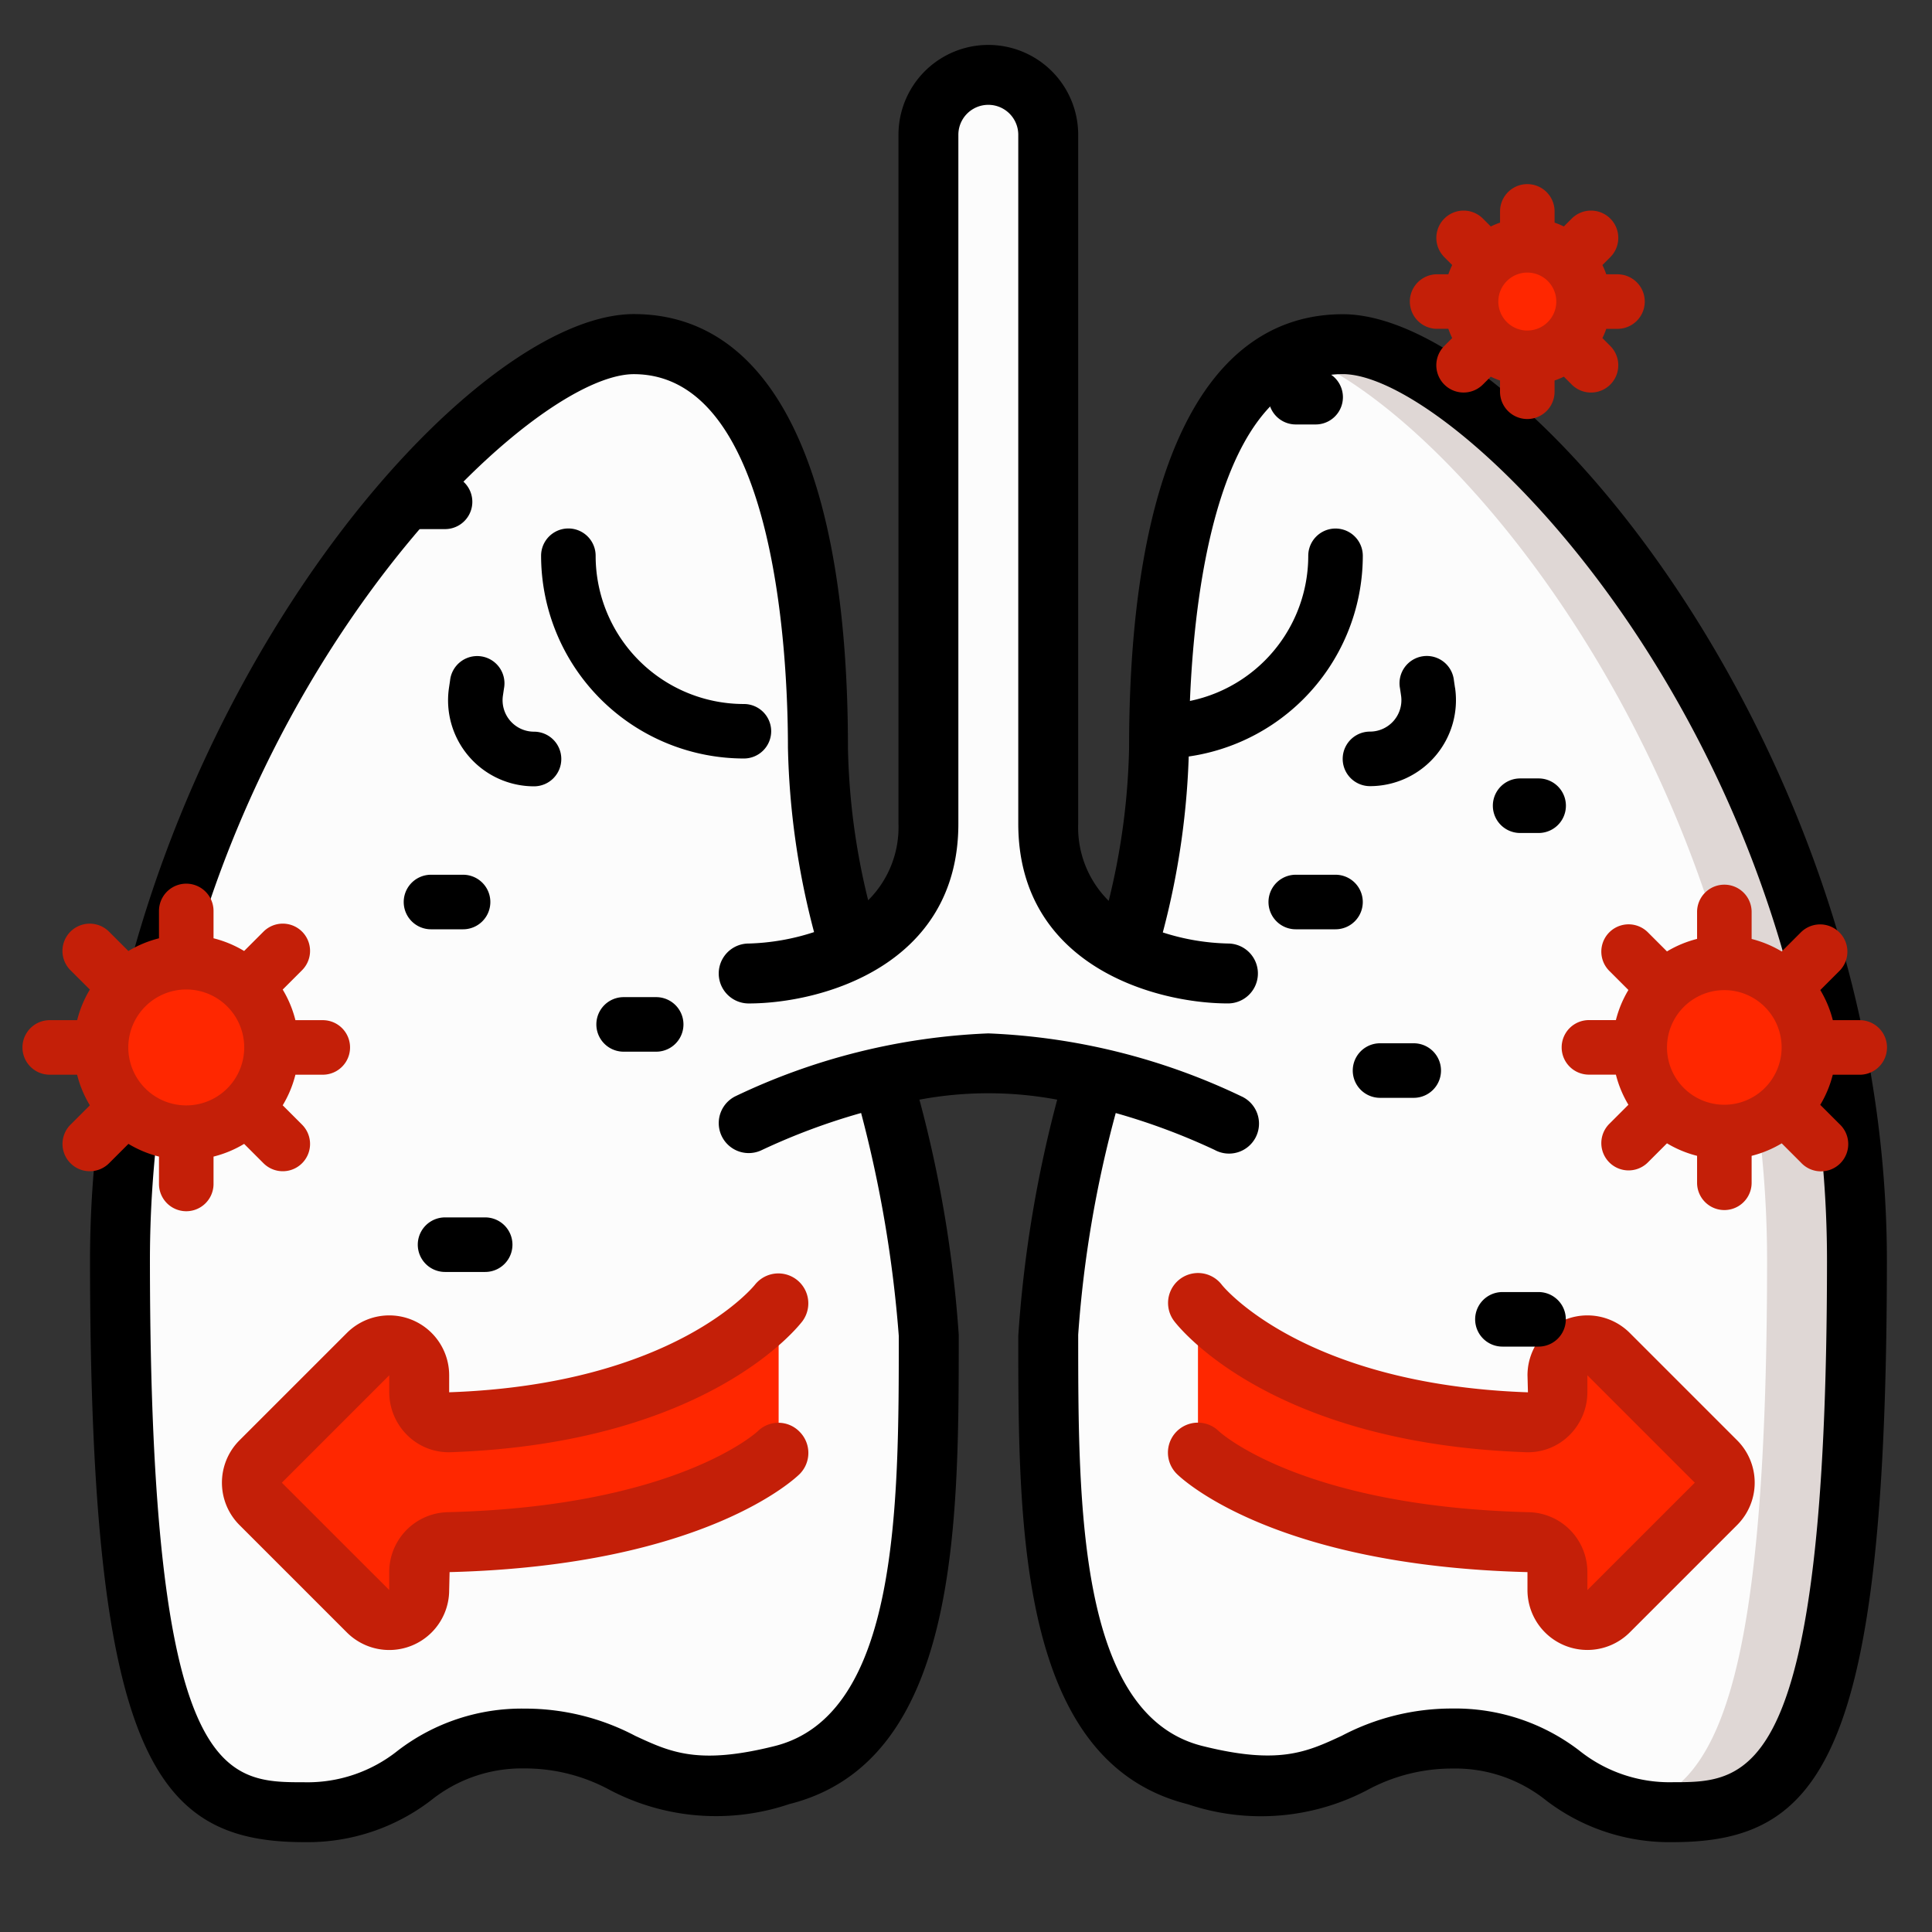
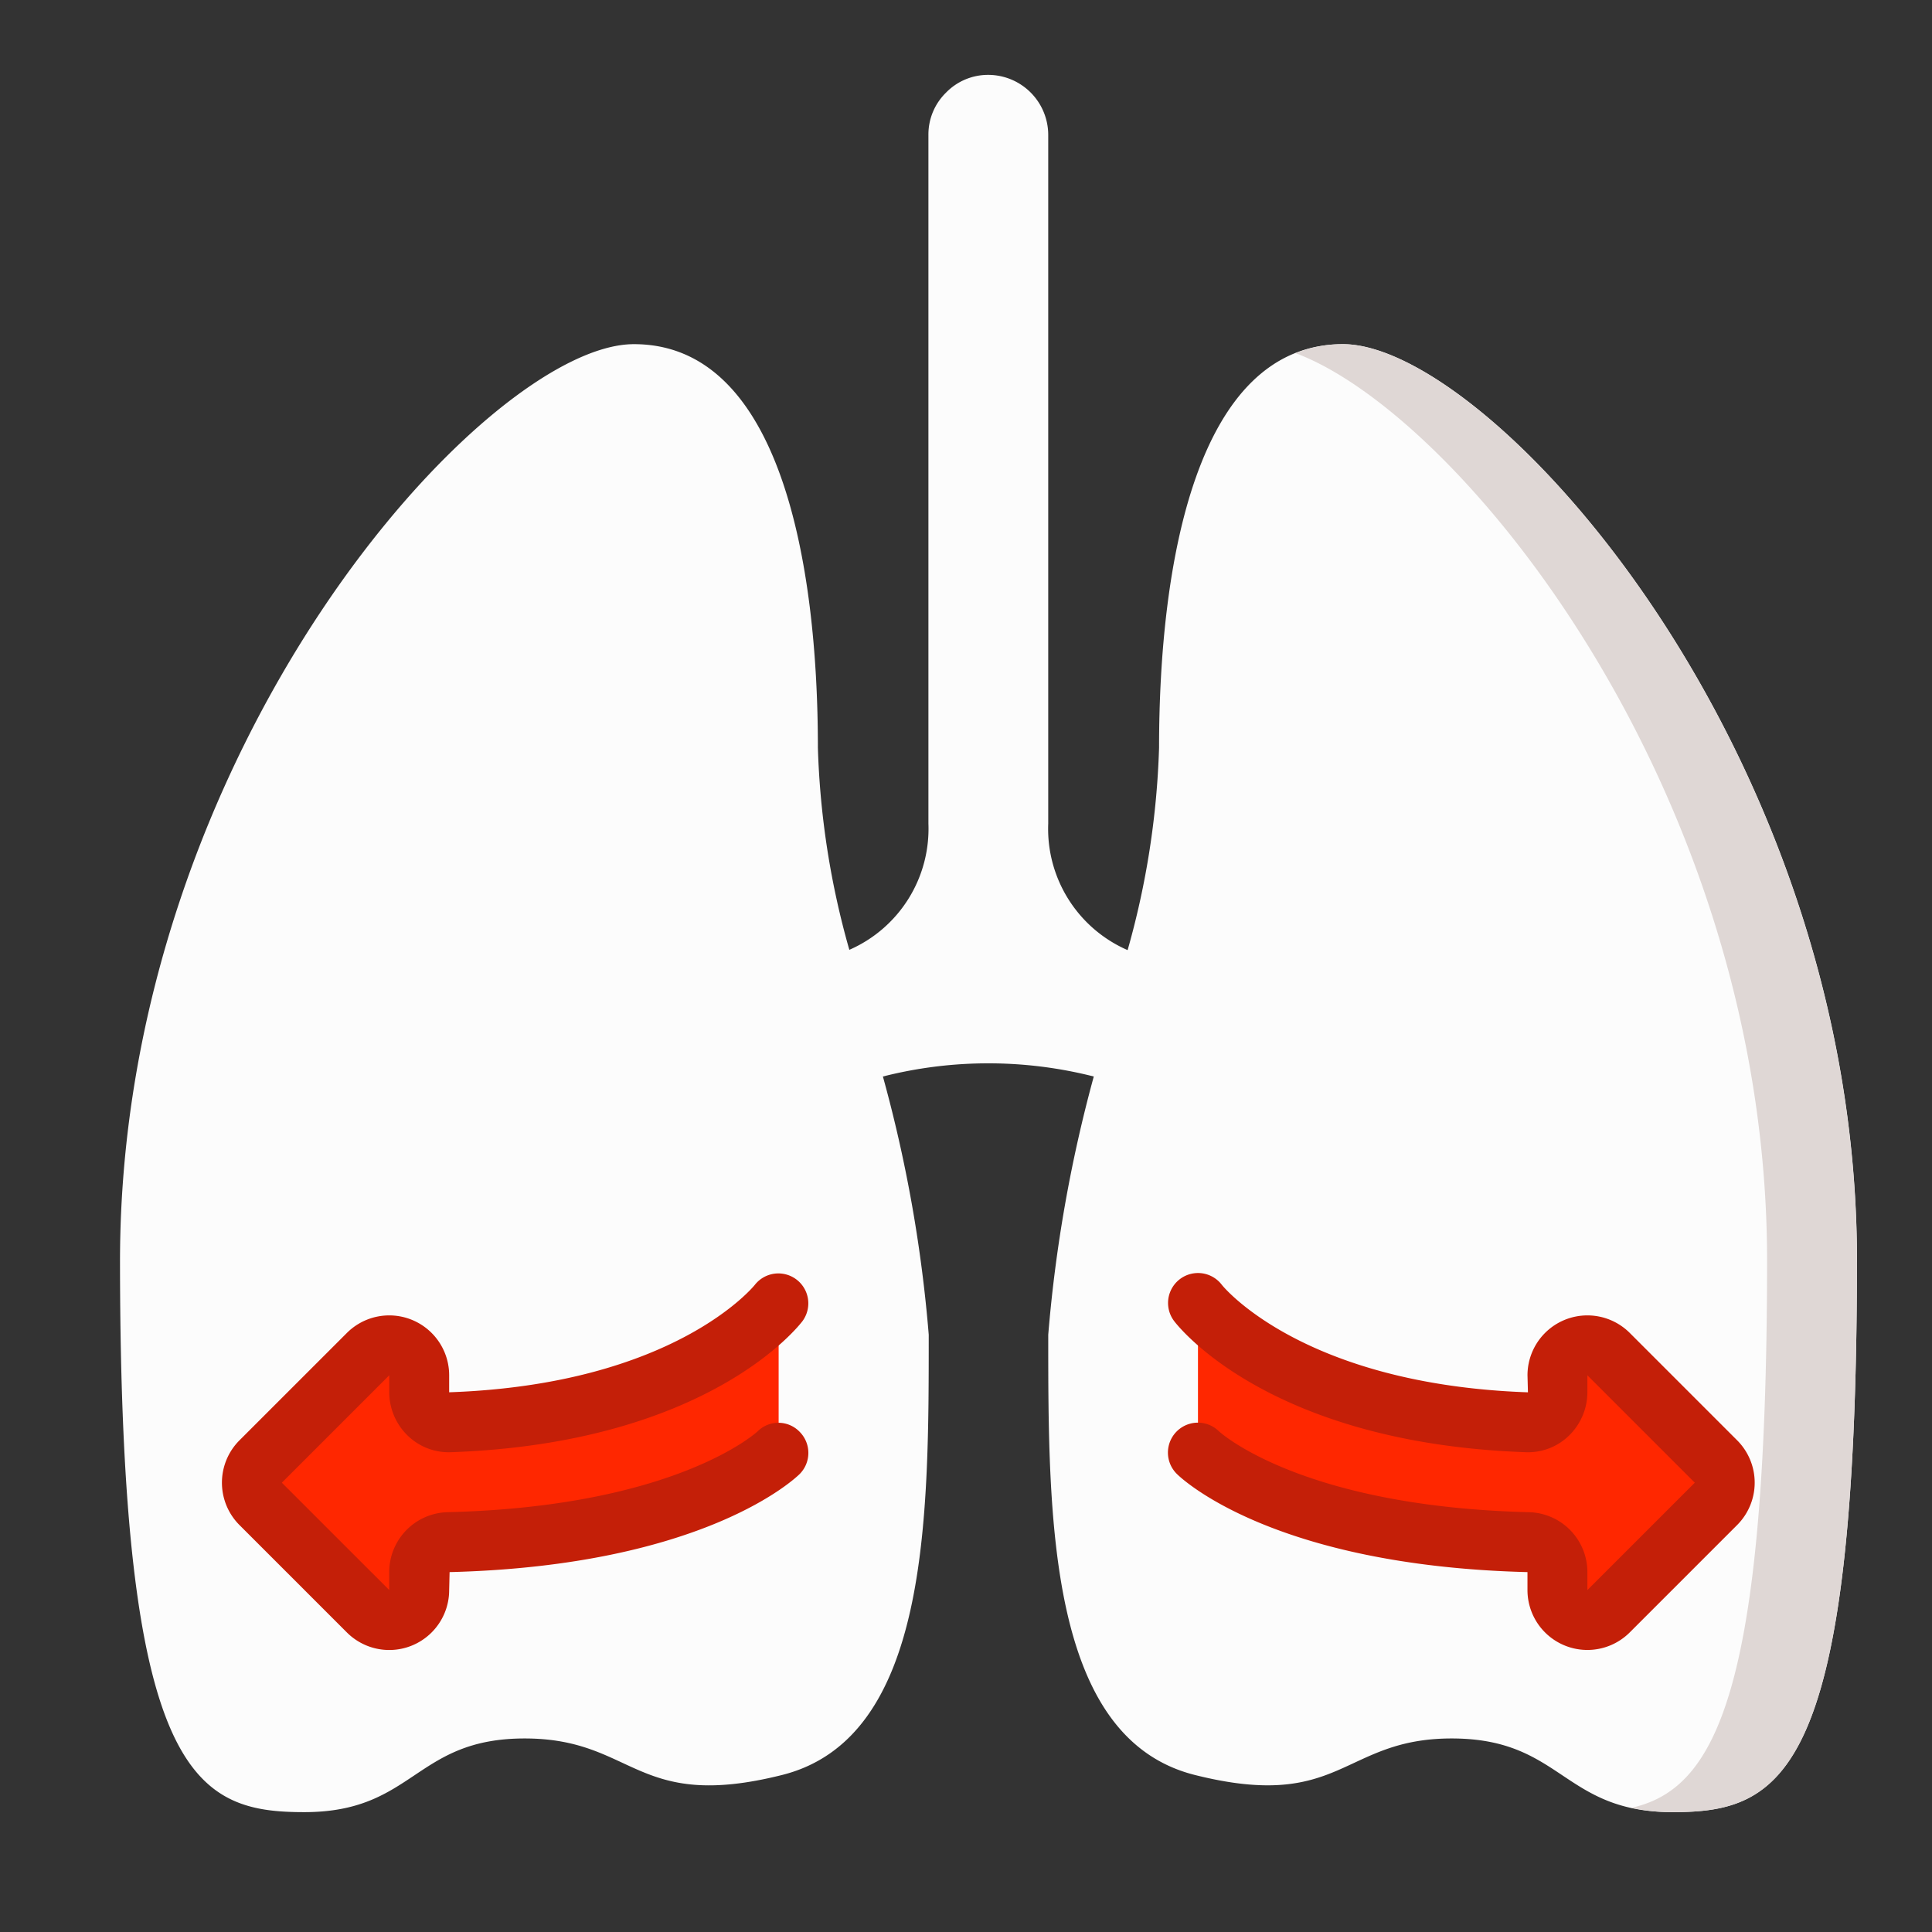
<svg xmlns="http://www.w3.org/2000/svg" width="86" height="86" viewBox="0 0 86 86">
  <rect x="0" y="0" width="86" height="86" fill="#333333" stroke="none" />
  <defs>
    <clipPath id="clip-path">
      <rect id="Rectangle_508" data-name="Rectangle 508" width="86" height="86" transform="translate(787 847)" fill="#fff" stroke="#707070" stroke-width="1" opacity="0.76" />
    </clipPath>
    <clipPath id="clip-path-2">
      <rect id="Rectangle_501" data-name="Rectangle 501" width="80" height="80" transform="translate(791 849)" fill="#fff" stroke="#707070" stroke-width="1" opacity="0.8" />
    </clipPath>
    <clipPath id="clip-path-3">
-       <rect id="Rectangle_504" data-name="Rectangle 504" width="83" height="83" transform="translate(495 849)" fill="#fff" stroke="#707070" stroke-width="1" opacity="0.8" />
-     </clipPath>
+       </clipPath>
  </defs>
  <g id="Mask_Group_46" data-name="Mask Group 46" transform="translate(-787 -847)" clip-path="url(#clip-path)">
    <g id="Mask_Group_41" data-name="Mask Group 41" clip-path="url(#clip-path-2)">
      <g id="Page-1" transform="translate(790.994 849)">
        <g id="_x30_35---Breathing-Test">
          <path id="Shape" d="M78.665,54.172c-.013,22.866-3.293,24.493-8.2,24.493s-4.907-3.267-9.813-3.28S55.746,78.652,49.2,77.012s-6.533-11.44-6.533-19.6a63.121,63.121,0,0,1,2.027-11.493,19.067,19.067,0,0,0-9.387,0,62.019,62.019,0,0,1,2.04,11.493c0,8.16.013,17.96-6.533,19.6s-6.547-1.627-11.453-1.627-4.907,3.28-9.813,3.28-8.187-1.627-8.2-24.493S17.666,13.333,24.213,13.32s8.2,9.8,8.2,17.96a36.8,36.8,0,0,0,1.4,9,5.879,5.879,0,0,0,3.52-5.613V4a2.606,2.606,0,0,1,.787-1.88A2.607,2.607,0,0,1,40,1.333,2.675,2.675,0,0,1,42.666,4V34.666A5.888,5.888,0,0,0,46.2,40.293a37,37,0,0,0,1.4-9.013c0-8.16,1.653-17.96,8.187-17.96s22.906,17.986,22.88,40.852Z" fill="#fcfcfc" />
          <path id="Shape_1_" d="M55.786,13.32a5.652,5.652,0,0,0-2.111.4c7.348,2.743,21.014,19.548,20.99,40.453-.011,19.321-2.355,23.477-6.041,24.3a8.452,8.452,0,0,0,1.841.191c4.907,0,8.187-1.627,8.2-24.493S62.332,13.333,55.786,13.32Z" fill="#dfd7d5" />
          <g id="Group_260" data-name="Group 260">
            <path id="Shape_2_" d="M30.666,62.666s-3.705,3.705-14.681,3.984a1.333,1.333,0,0,0-1.319,1.333v.8a1.333,1.333,0,0,1-2.276.943L7.609,64.942a1.333,1.333,0,0,1,0-1.885l4.781-4.781a1.333,1.333,0,0,1,2.276.943v.756a1.333,1.333,0,0,0,1.36,1.333C26.97,60.932,30.666,56,30.666,56v6.667Z" fill="#ff2700" />
            <path id="Shape_4_" d="M49.332,62.666s3.705,3.705,14.681,3.984a1.333,1.333,0,0,1,1.319,1.333v.8a1.333,1.333,0,0,0,2.276.943l4.781-4.781a1.333,1.333,0,0,0,0-1.885l-4.781-4.781a1.333,1.333,0,0,0-2.276.94v.756a1.333,1.333,0,0,1-1.36,1.333C53.028,60.932,49.332,56,49.332,56Z" fill="#ff2700" />
          </g>
-           <path id="Shape_6_" d="M55.786,11.987c-6.133,0-9.52,6.852-9.52,19.293a30.764,30.764,0,0,1-.908,6.82A4.6,4.6,0,0,1,44,34.666V4a4,4,0,0,0-8,0V34.666a4.579,4.579,0,0,1-1.349,3.408,30.519,30.519,0,0,1-.9-6.8c0-12.441-3.385-19.293-9.536-19.293C16.226,12-.013,31.541.013,54.172.027,76.265,2.965,80,9.547,80A9.023,9.023,0,0,0,15.2,78.132a6.461,6.461,0,0,1,4.16-1.413,7.917,7.917,0,0,1,3.8.964,10.184,10.184,0,0,0,7.98.623c7.543-1.891,7.543-12.4,7.543-20.893A54.77,54.77,0,0,0,36.933,46.95a16.628,16.628,0,0,1,6.133,0,54.893,54.893,0,0,0-1.733,10.516c0,8.445,0,18.954,7.543,20.845a10.188,10.188,0,0,0,7.981-.623,7.914,7.914,0,0,1,3.793-.964,6.458,6.458,0,0,1,4.165,1.408A9.032,9.032,0,0,0,70.465,80c6.581,0,9.52-3.733,9.533-25.825C80.025,31.541,63.776,12,55.786,11.987Zm14.68,65.345A6.428,6.428,0,0,1,66.3,75.919a9.068,9.068,0,0,0-5.644-1.867,10.506,10.506,0,0,0-4.92,1.212c-1.571.729-2.812,1.307-6.209.455C44,74.335,44,64.979,44,57.412a51.36,51.36,0,0,1,1.671-9.867,28.763,28.763,0,0,1,4.4,1.64A1.334,1.334,0,1,0,51.262,46.8,28.732,28.732,0,0,0,40,44a28.732,28.732,0,0,0-11.262,2.8,1.334,1.334,0,1,0,1.192,2.387,28.663,28.663,0,0,1,4.407-1.644,55.2,55.2,0,0,1,1.677,9.924c0,7.517,0,16.872-5.524,18.256-3.4.852-4.639.275-6.209-.455a10.509,10.509,0,0,0-4.923-1.212,9.058,9.058,0,0,0-5.64,1.867,6.436,6.436,0,0,1-4.171,1.411c-3.524,0-6.853,0-6.867-23.161-.027-23.1,16.32-39.5,21.533-39.518,6.371,0,6.867,12.727,6.867,16.626a34.749,34.749,0,0,0,1.163,8.21A10.226,10.226,0,0,1,29.333,40a1.333,1.333,0,0,0,0,2.667c3.228,0,9.333-1.672,9.333-8V4a1.333,1.333,0,1,1,2.667,0V34.666c0,6.328,6.105,8,9.333,8a1.333,1.333,0,0,0,0-2.667,10.148,10.148,0,0,1-2.9-.493,34.909,34.909,0,0,0,1.165-8.227c0-3.9.495-16.626,6.851-16.626C61,14.666,77.359,31.075,77.332,54.171c-.013,23.161-3.5,23.161-6.867,23.161Z" />
          <path id="Shape_7_" d="M16,59.218a2.667,2.667,0,0,0-4.552-1.885L6.666,62.114a2.666,2.666,0,0,0,0,3.771l4.781,4.781A2.667,2.667,0,0,0,16,68.78l.019-.8c11.378-.288,15.424-4.207,15.59-4.373a1.333,1.333,0,0,0-.006-1.87,1.312,1.312,0,0,0-1.87-.025c-.035.033-3.617,3.345-13.782,3.6a2.667,2.667,0,0,0-2.619,2.667v.8L8.552,64l4.781-4.781v.756a2.694,2.694,0,0,0,.819,1.927,2.619,2.619,0,0,0,1.921.741c11.449-.4,15.493-5.62,15.66-5.843a1.333,1.333,0,0,0-2.125-1.609c-.035.044-3.568,4.436-13.608,4.784Z" fill="#c41f08" />
          <path id="Shape_9_" d="M68.551,57.332A2.667,2.667,0,0,0,64,59.218l.02.759c-10.06-.351-13.593-4.743-13.62-4.777a1.333,1.333,0,1,0-2.133,1.6c.167.223,4.211,5.443,15.658,5.843a2.607,2.607,0,0,0,1.924-.741,2.7,2.7,0,0,0,.817-1.927v-.756L71.447,64,66.666,68.78v-.8a2.667,2.667,0,0,0-2.619-2.667c-10.1-.256-13.7-3.529-13.781-3.6a1.333,1.333,0,0,0-1.876,1.895c.167.167,4.212,4.085,15.609,4.372v.8a2.667,2.667,0,0,0,4.552,1.885l4.781-4.781a2.666,2.666,0,0,0,0-3.771Z" fill="#c41f08" />
        </g>
      </g>
    </g>
    <g id="Mask_Group_42" data-name="Mask Group 42" transform="translate(293 -15)" clip-path="url(#clip-path-3)">
      <g id="infected" transform="translate(495 870.198)">
        <g id="Group_262" data-name="Group 262" transform="translate(3.497 2.721)">
          <g id="Group_261" data-name="Group 261">
            <circle id="Ellipse_57" data-name="Ellipse 57" cx="3.765" cy="3.765" r="3.765" transform="translate(68.495 31.942)" fill="#ff2700" />
-             <circle id="Ellipse_58" data-name="Ellipse 58" cx="2.505" cy="2.505" r="2.505" transform="translate(60.985)" fill="#ff2700" />
            <circle id="Ellipse_60" data-name="Ellipse 60" cx="3.794" cy="3.794" r="3.794" transform="translate(0 31.912)" fill="#ff2700" />
          </g>
        </g>
        <g id="Group_263" data-name="Group 263" transform="translate(0 0)">
          <path id="Path_548" data-name="Path 548" d="M32.493,44.231a1.214,1.214,0,0,0-1.214-1.214,6.6,6.6,0,0,1-6.6-6.6,1.214,1.214,0,0,0-2.428,0,9.035,9.035,0,0,0,9.025,9.025A1.214,1.214,0,0,0,32.493,44.231Z" transform="translate(0.835 -19.877)" />
          <path id="Path_549" data-name="Path 549" d="M23.3,45.256a1.214,1.214,0,0,0-1.214-1.214,1.4,1.4,0,0,1-1.385-1.6l.048-.325a1.214,1.214,0,1,0-2.4-.353l-.048.325a3.828,3.828,0,0,0,3.787,4.385A1.214,1.214,0,0,0,23.3,45.256Z" transform="translate(0.685 -19.67)" />
          <path id="Path_550" data-name="Path 550" d="M48.852,43.017a1.214,1.214,0,0,0,0,2.428,9.035,9.035,0,0,0,9.025-9.025,1.214,1.214,0,0,0-2.428,0A6.6,6.6,0,0,1,48.852,43.017Z" transform="translate(1.786 -19.877)" />
-           <path id="Path_551" data-name="Path 551" d="M61.643,42.085l-.048-.325a1.214,1.214,0,1,0-2.4.353l.048.325a1.4,1.4,0,0,1-1.385,1.6,1.214,1.214,0,0,0,0,2.428,3.828,3.828,0,0,0,3.787-4.385Z" transform="translate(2.124 -19.67)" />
+           <path id="Path_551" data-name="Path 551" d="M61.643,42.085a1.214,1.214,0,1,0-2.4.353l.048.325a1.4,1.4,0,0,1-1.385,1.6,1.214,1.214,0,0,0,0,2.428,3.828,3.828,0,0,0,3.787-4.385Z" transform="translate(2.124 -19.67)" />
          <path id="Path_552" data-name="Path 552" d="M79.309,56.517h-1.2a4.946,4.946,0,0,0-.557-1.34l.85-.85a1.214,1.214,0,1,0-1.717-1.717l-.85.85a4.952,4.952,0,0,0-1.34-.557V51.7a1.214,1.214,0,0,0-2.428,0v1.2a4.947,4.947,0,0,0-1.34.557l-.85-.85a1.214,1.214,0,0,0-1.717,1.717l.85.85a4.946,4.946,0,0,0-.557,1.34h-1.2a1.214,1.214,0,1,0,0,2.428h1.2a4.946,4.946,0,0,0,.557,1.34l-.85.85a1.214,1.214,0,0,0,1.717,1.717l.85-.85a4.947,4.947,0,0,0,1.34.557v1.2a1.214,1.214,0,0,0,2.428,0v-1.2A4.947,4.947,0,0,0,75.834,62l.85.85A1.214,1.214,0,1,0,78.4,61.136l-.85-.85a4.946,4.946,0,0,0,.557-1.34h1.2a1.214,1.214,0,1,0,0-2.428Zm-6.03,3.765a2.551,2.551,0,1,1,2.551-2.551A2.553,2.553,0,0,1,73.28,60.282Z" transform="translate(2.476 -19.304)" fill="#c41f08" />
          <path id="Path_553" data-name="Path 553" d="M61.41,24.03a3.654,3.654,0,0,0-.171.412h-.5a1.214,1.214,0,0,0,0,2.428h.5a3.711,3.711,0,0,0,.171.412l-.351.351a1.214,1.214,0,0,0,1.717,1.717L63.127,29a3.726,3.726,0,0,0,.412.171v.5a1.214,1.214,0,1,0,2.428,0v-.5A3.741,3.741,0,0,0,66.38,29l.351.351a1.214,1.214,0,1,0,1.717-1.717l-.351-.351a3.656,3.656,0,0,0,.171-.412h.5a1.214,1.214,0,1,0,0-2.428h-.5a3.744,3.744,0,0,0-.171-.412l.351-.351a1.214,1.214,0,1,0-1.717-1.717l-.351.351a3.686,3.686,0,0,0-.412-.171v-.5a1.214,1.214,0,1,0-2.428,0v.5a3.665,3.665,0,0,0-.412.171l-.351-.351a1.214,1.214,0,1,0-1.717,1.717Zm3.344.336a1.29,1.29,0,1,1-1.29,1.29A1.292,1.292,0,0,1,64.754,24.366Z" transform="translate(2.232 -20.431)" fill="#c41f08" />
          <path id="Path_555" data-name="Path 555" d="M6.077,62.592V63.81a1.214,1.214,0,1,0,2.428,0V62.592a4.977,4.977,0,0,0,1.362-.566l.862.862a1.214,1.214,0,0,0,1.717-1.717l-.862-.862a4.978,4.978,0,0,0,.566-1.362h1.218a1.214,1.214,0,0,0,0-2.428H12.15a4.977,4.977,0,0,0-.566-1.362l.862-.862a1.214,1.214,0,0,0-1.717-1.717l-.862.862a4.977,4.977,0,0,0-1.362-.566V51.657a1.214,1.214,0,0,0-2.428,0v1.218a4.977,4.977,0,0,0-1.362.566l-.862-.862a1.214,1.214,0,0,0-1.717,1.717L3,55.157a4.977,4.977,0,0,0-.566,1.362H1.214a1.214,1.214,0,0,0,0,2.428H2.432A4.98,4.98,0,0,0,3,60.309l-.862.862a1.214,1.214,0,0,0,1.717,1.717l.862-.862a4.979,4.979,0,0,0,1.362.566Zm1.214-7.439a2.58,2.58,0,1,1-2.58,2.58A2.583,2.583,0,0,1,7.291,55.153Z" transform="translate(0 -19.306)" fill="#c41f08" />
          <path id="Path_556" data-name="Path 556" d="M18.22,35.318a1.214,1.214,0,0,0,0-2.428H16.97a1.214,1.214,0,1,0,0,2.428Z" transform="translate(0.591 -19.964)" />
          <path id="Path_557" data-name="Path 557" d="M17.572,52.488H19a1.214,1.214,0,1,0,0-2.428H17.572a1.214,1.214,0,1,0,0,2.428Z" transform="translate(0.613 -19.32)" />
-           <path id="Path_558" data-name="Path 558" d="M25.837,55.311a1.214,1.214,0,0,0,0,2.428h1.449a1.214,1.214,0,0,0,0-2.428Z" transform="translate(0.923 -19.123)" />
          <path id="Path_559" data-name="Path 559" d="M18.175,67.19h1.786a1.214,1.214,0,1,0,0-2.428H18.175a1.214,1.214,0,1,0,0,2.428Z" transform="translate(0.636 -18.769)" />
          <path id="Path_560" data-name="Path 560" d="M65.12,45.928H64.3a1.214,1.214,0,0,0,0,2.428h.824a1.214,1.214,0,0,0,0-2.428Z" transform="translate(2.366 -19.475)" />
          <path id="Path_561" data-name="Path 561" d="M54.674,52.488h1.769a1.214,1.214,0,1,0,0-2.428H54.674a1.214,1.214,0,1,0,0,2.428Z" transform="translate(2.005 -19.32)" />
          <path id="Path_562" data-name="Path 562" d="M58.29,59.719h1.5a1.214,1.214,0,0,0,0-2.428h-1.5a1.214,1.214,0,0,0,0,2.428Z" transform="translate(2.14 -19.049)" />
          <path id="Path_563" data-name="Path 563" d="M63.541,67.965a1.214,1.214,0,1,0,0,2.428h1.608a1.214,1.214,0,0,0,0-2.428Z" transform="translate(2.337 -18.649)" />
          <path id="Path_564" data-name="Path 564" d="M55.559,30.829a1.214,1.214,0,1,0,0-2.428h-.885a1.214,1.214,0,1,0,0,2.428Z" transform="translate(2.005 -20.133)" />
        </g>
      </g>
    </g>
  </g>
</svg>